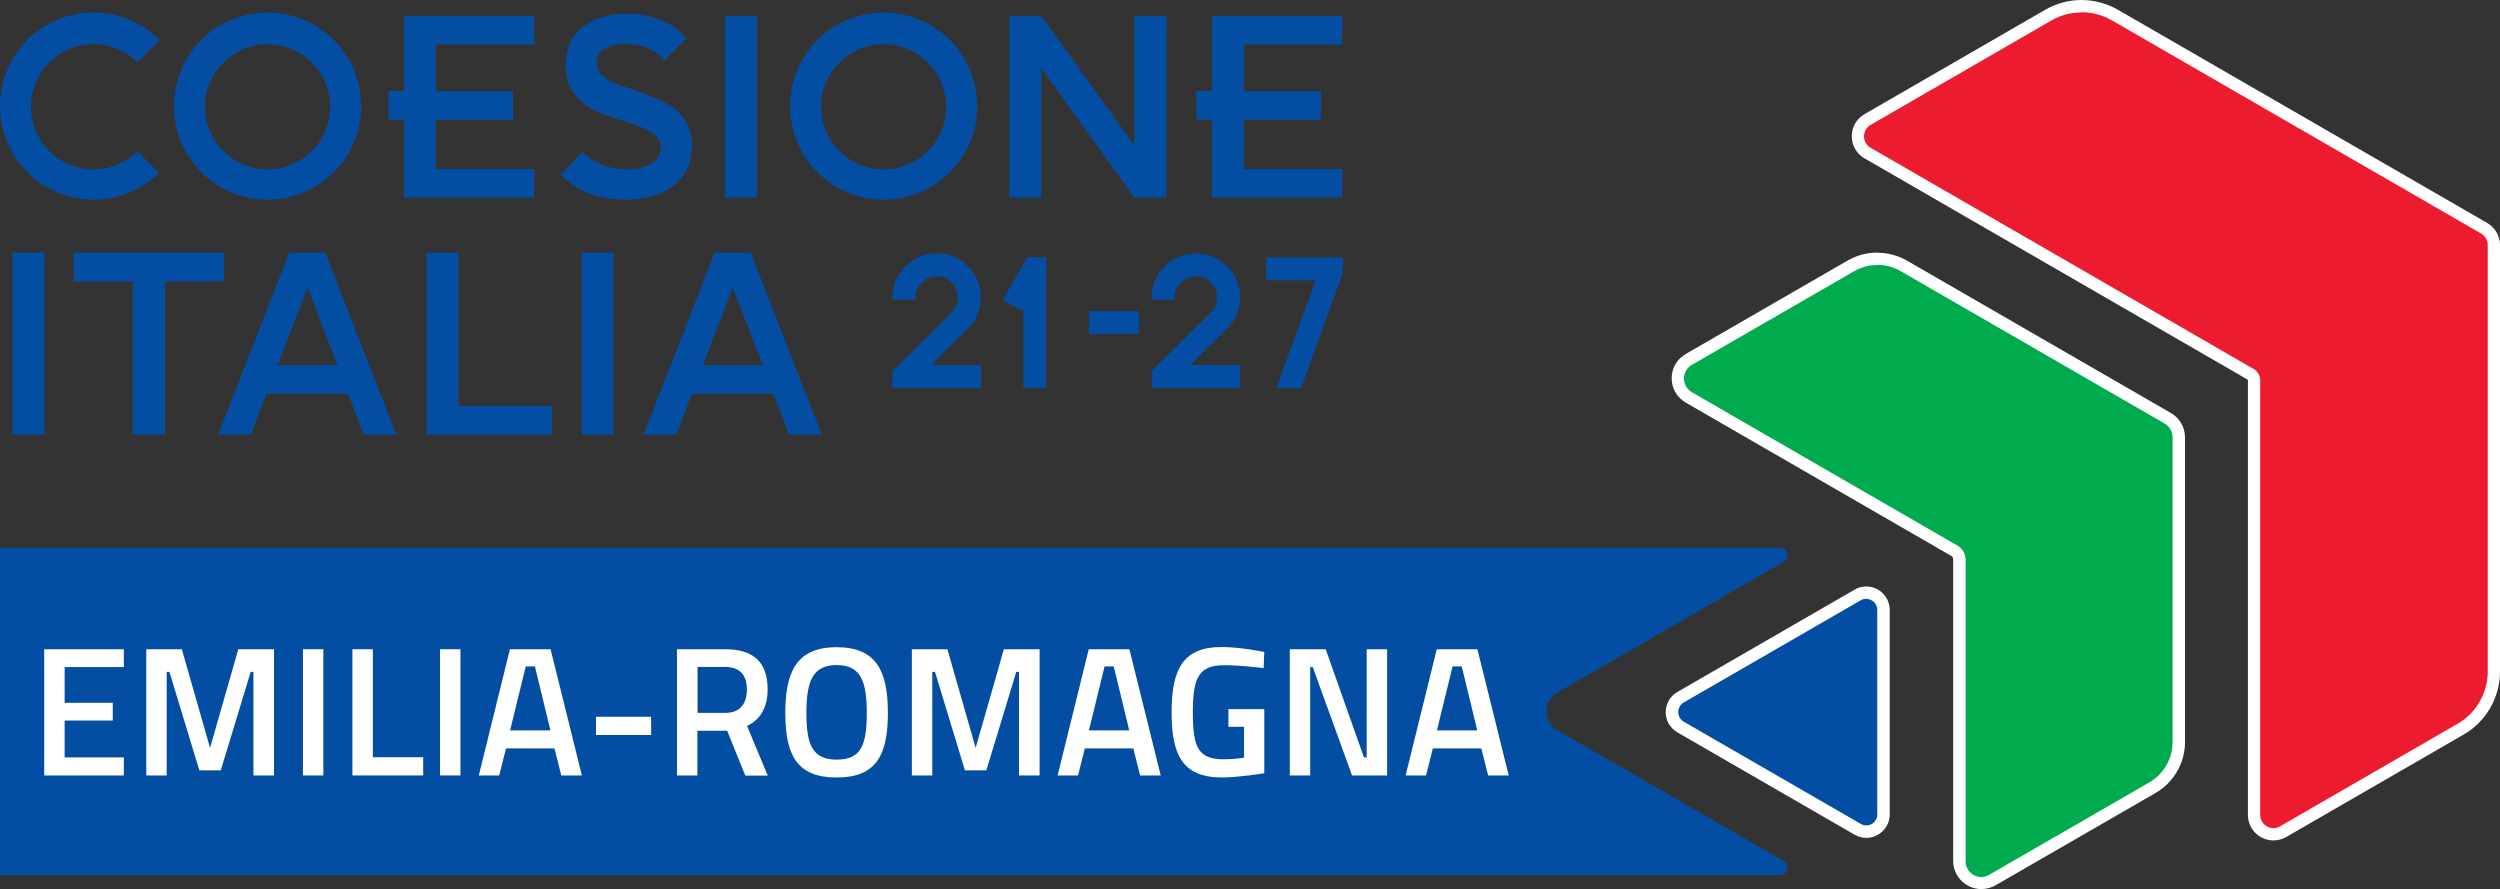
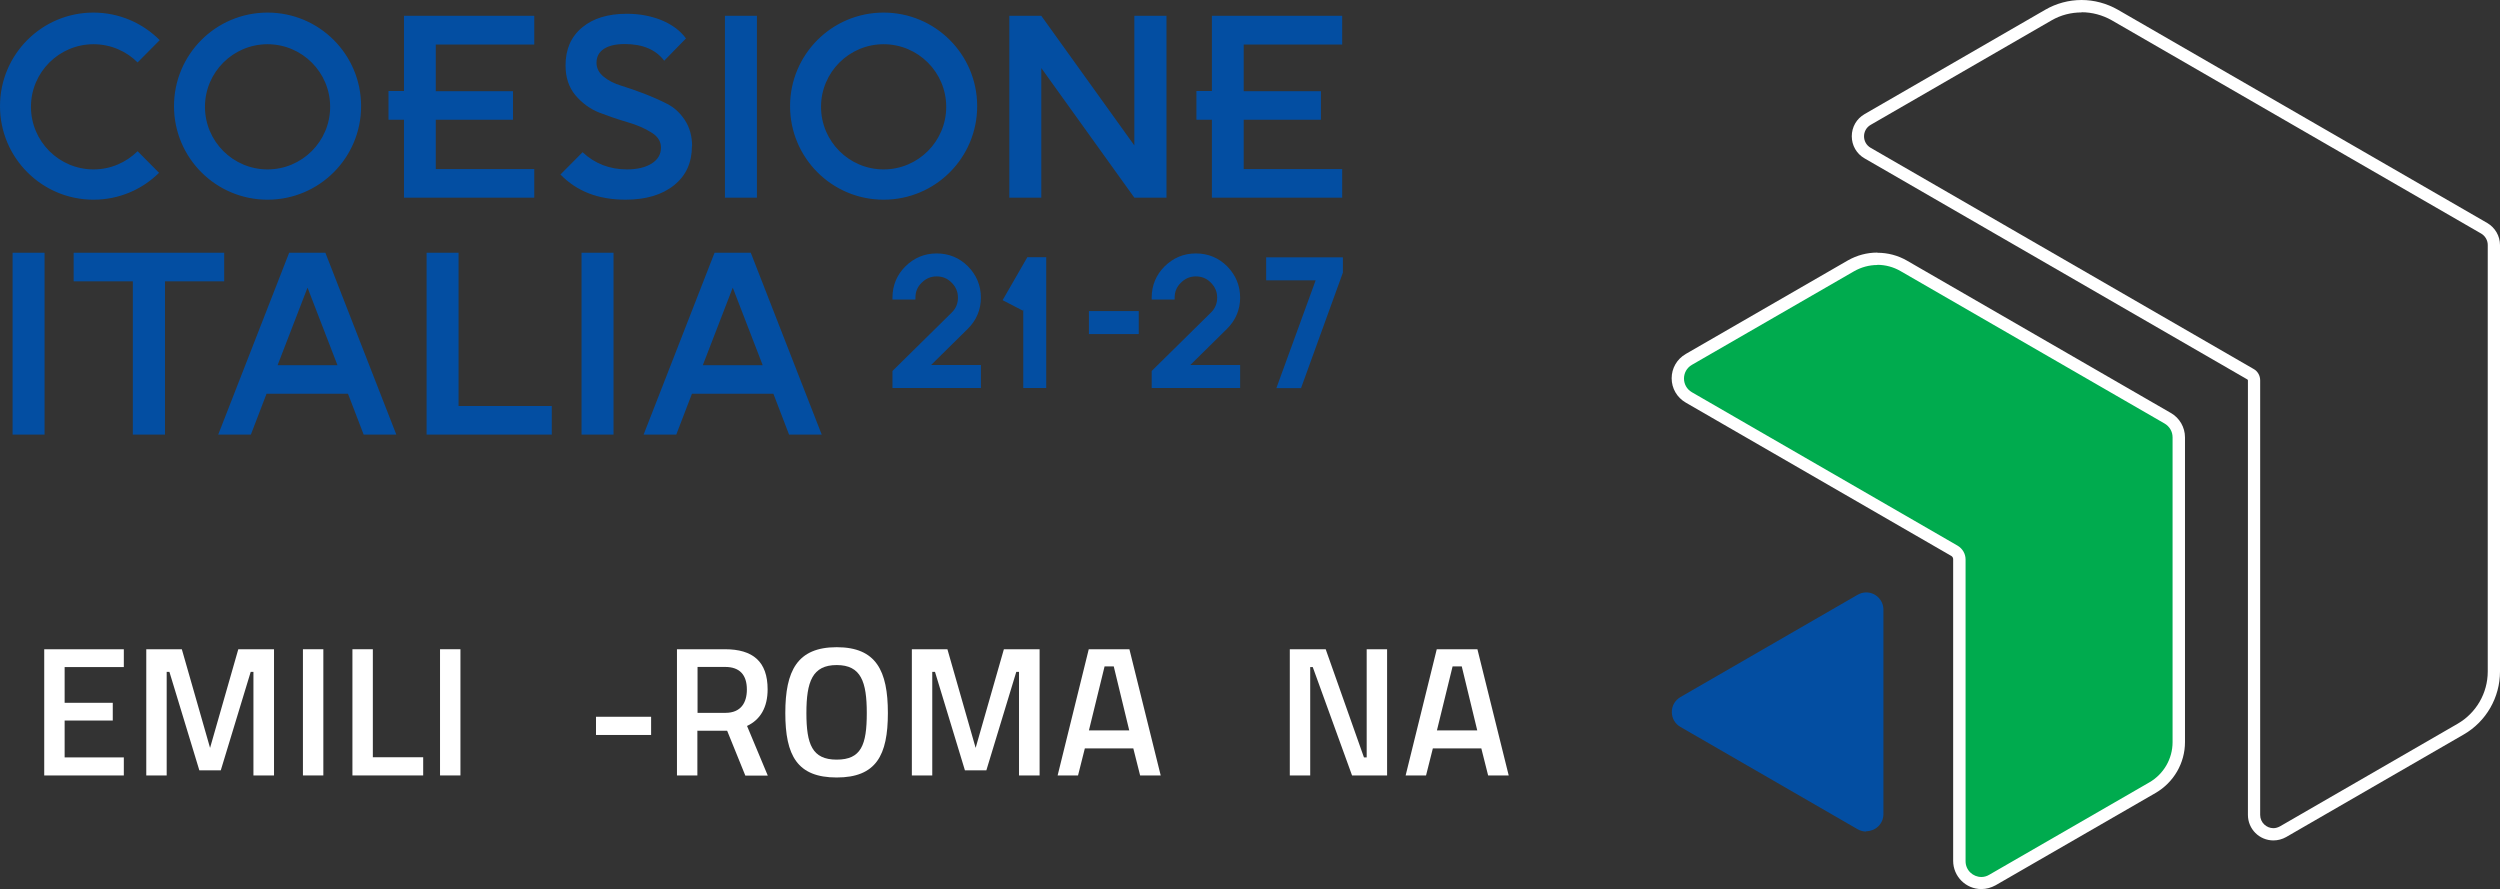
<svg xmlns="http://www.w3.org/2000/svg" id="Layer_2" data-name="Layer 2" viewBox="0 0 146.98 52.28">
  <rect x="0" y="0" width="146.98" height="52.28" fill="#333333" stroke="none" />
  <defs>
    <style>
      .cls-1 {
        fill: #ed1b2f;
      }

      .cls-2 {
        fill: #fff;
      }

      .cls-3 {
        fill: #00ab4e;
      }

      .cls-4 {
        fill: #034ea2;
      }
    </style>
  </defs>
  <g id="esteso">
    <g>
-       <path class="cls-4" d="M104.87,50.62l-13.32-7.69c-.4-.23-.64-.64-.64-1.11s.24-.87.64-1.1h0s13.32-7.69,13.32-7.69c.28-.16.23-.43.21-.5-.02-.08-.11-.33-.43-.33H0v19.26h104.64c.32,0,.41-.25.43-.33.02-.08.07-.34-.21-.5Z" />
      <g>
        <path class="cls-2" d="M2.6,38.17h4.68v1.05h-3.48v2.1h2.83v1.04h-2.83v2.17h3.48v1.06H2.6v-7.42Z" />
        <path class="cls-2" d="M8.6,38.17h2.09l1.66,5.8,1.66-5.8h2.1v7.42h-1.21v-6.09h-.16l-1.76,5.79h-1.26l-1.76-5.79h-.16v6.09h-1.2v-7.42Z" />
        <path class="cls-2" d="M17.81,38.17h1.2v7.42h-1.2v-7.42Z" />
        <path class="cls-2" d="M20.72,45.59v-7.42h1.2v6.35h2.96v1.07h-4.16Z" />
        <path class="cls-2" d="M25.87,38.17h1.2v7.42h-1.2v-7.42Z" />
-         <path class="cls-2" d="M29.98,38.17h2.39l1.84,7.42h-1.21l-.4-1.59h-2.85l-.4,1.59h-1.2l1.83-7.42ZM29.99,42.94h2.37l-.91-3.76h-.54l-.92,3.76Z" />
        <path class="cls-2" d="M35.04,42.14h3.24v1.07h-3.24v-1.07Z" />
        <path class="cls-2" d="M41,42.95v2.64h-1.2v-7.42h2.82c1.64,0,2.51.72,2.51,2.36,0,1.05-.42,1.78-1.21,2.15l1.22,2.92h-1.32l-1.07-2.64h-1.74ZM42.62,39.21h-1.61v2.7h1.64c.91,0,1.26-.6,1.26-1.37,0-.85-.41-1.33-1.28-1.33Z" />
        <path class="cls-2" d="M46.17,41.92c0-2.48.7-3.87,3.02-3.87s3.01,1.38,3.01,3.87-.69,3.79-3.01,3.79-3.02-1.29-3.02-3.79ZM50.96,41.92c0-1.84-.34-2.82-1.77-2.82s-1.78.98-1.78,2.82.34,2.74,1.78,2.74,1.77-.86,1.77-2.74Z" />
        <path class="cls-2" d="M53.61,38.17h2.09l1.66,5.8,1.66-5.8h2.1v7.42h-1.21v-6.09h-.16l-1.76,5.79h-1.26l-1.76-5.79h-.16v6.09h-1.2v-7.42Z" />
        <path class="cls-2" d="M64.01,38.17h2.39l1.84,7.42h-1.21l-.4-1.59h-2.85l-.4,1.59h-1.2l1.83-7.42ZM64.02,42.94h2.37l-.91-3.76h-.54l-.92,3.76Z" />
-         <path class="cls-2" d="M72.22,41.69h2.11v3.77c-.1.02-1.58.25-2.48.25-2.36,0-2.97-1.37-2.97-3.83,0-2.6.72-3.84,2.93-3.84,1.14,0,2.52.29,2.52.29l-.04.95s-1.31-.17-2.3-.17c-1.48,0-1.86.67-1.86,2.76s.31,2.77,1.83,2.77c.49,0,1.05-.06,1.18-.1v-1.81h-.92v-1.06Z" />
        <path class="cls-2" d="M75.84,38.17h2.1l2.25,6.36h.16v-6.36h1.2v7.42h-2.06l-2.31-6.37h-.15v6.37h-1.2v-7.42Z" />
        <path class="cls-2" d="M84.47,38.17h2.39l1.84,7.42h-1.21l-.4-1.59h-2.85l-.4,1.59h-1.2l1.83-7.42ZM84.48,42.94h2.37l-.91-3.76h-.54l-.92,3.76Z" />
      </g>
      <g>
        <g>
          <g>
-             <path class="cls-1" d="M133.66,49.05c-.63,0-1.14-.51-1.14-1.14v-25.55c0-.15-.08-.29-.21-.36l-22.51-13c-.36-.21-.57-.58-.57-.99s.21-.78.57-.99l10.63-6.14c.59-.34,1.27-.52,1.95-.52s1.36.18,1.95.52l21.72,12.54c.35.2.57.58.57.99v25.08c0,1.39-.75,2.69-1.95,3.38l-10.44,6.03c-.17.1-.37.15-.57.15Z" />
            <path class="cls-2" d="M122.38.72c.61,0,1.22.16,1.77.47l21.72,12.54c.24.14.39.4.39.67v25.08c0,1.27-.68,2.44-1.77,3.07l-10.44,6.03c-.13.07-.26.11-.39.11-.41,0-.78-.33-.78-.78v-25.55c0-.28-.15-.54-.39-.67l-22.51-13c-.52-.3-.52-1.05,0-1.35l10.63-6.14c.55-.32,1.16-.47,1.77-.47M122.38,0c-.75,0-1.49.2-2.13.57l-10.63,6.14c-.47.27-.75.76-.75,1.3s.28,1.03.75,1.3l22.51,13s.03.03.03.05v25.55c0,.83.67,1.5,1.5,1.5.26,0,.52-.07.75-.2l10.44-6.03c1.32-.76,2.13-2.18,2.13-3.7V14.41c0-.54-.29-1.03-.75-1.3L124.51.57c-.65-.37-1.39-.57-2.13-.57h0Z" />
          </g>
          <g>
            <path class="cls-3" d="M116.49,51.92c-.71,0-1.29-.58-1.29-1.29v-17.74c0-.2-.11-.39-.28-.49l-15.62-9.02c-.4-.23-.65-.65-.65-1.12s.24-.89.65-1.12l9.53-5.5c.47-.27,1-.41,1.55-.41s1.08.14,1.55.41l15.52,8.96c.4.23.65.66.65,1.12v17.92c0,1.1-.59,2.13-1.55,2.68l-9.41,5.43c-.2.11-.42.17-.65.17h0Z" />
            <path class="cls-2" d="M110.37,15.57c.47,0,.94.12,1.37.37l15.52,8.96c.29.17.47.47.47.81v17.92c0,.98-.52,1.88-1.37,2.37l-9.41,5.43c-.15.09-.31.13-.46.13-.49,0-.93-.39-.93-.93v-17.74c0-.33-.18-.64-.47-.81l-15.62-9.02c-.62-.36-.62-1.25,0-1.61l9.53-5.5c.42-.24.89-.37,1.37-.37M110.37,14.85c-.61,0-1.2.16-1.73.46l-9.53,5.5c-.52.3-.83.84-.83,1.43s.31,1.13.83,1.43l15.62,9.02c.06.04.1.11.1.18v17.74c0,.91.74,1.66,1.66,1.66.29,0,.57-.08.83-.22l9.41-5.43c1.07-.62,1.73-1.76,1.73-2.99v-17.92c0-.59-.32-1.14-.83-1.43l-15.52-8.96c-.52-.3-1.12-.46-1.73-.46h0Z" />
          </g>
          <g>
            <path class="cls-4" d="M109.72,48.89c-.18,0-.35-.05-.51-.14l-10.41-6.01c-.32-.18-.51-.51-.51-.88s.19-.69.51-.88l10.41-6.01c.16-.09.33-.14.51-.14.56,0,1.01.46,1.01,1.01v12.02c0,.28-.11.54-.31.73-.19.18-.45.28-.7.28h0Z" />
-             <path class="cls-2" d="M109.72,35.21c.34,0,.65.27.65.65v12.02c0,.38-.31.65-.65.65-.11,0-.22-.03-.32-.09l-10.41-6.01c-.43-.25-.43-.88,0-1.13l10.41-6.01c.1-.06.22-.09.32-.09M109.72,34.48c-.24,0-.48.06-.69.19l-10.41,6.01c-.43.25-.69.69-.69,1.19s.26.94.69,1.19l10.41,6.01c.21.12.45.19.69.19.76,0,1.38-.62,1.38-1.38v-12.02c0-.76-.62-1.38-1.38-1.38h0Z" />
          </g>
        </g>
        <path class="cls-4" d="M13.19,14.86H4.33v1.68h3.48v9.01h1.89v-9.01h3.48v-1.68ZM.74,25.55h1.88v-10.69H.74v10.69ZM15.73,11.74c3.04,0,5.5-2.46,5.5-5.5S18.77.74,15.73.74s-5.5,2.46-5.5,5.5,2.46,5.5,5.5,5.5ZM15.73,2.6c2.03,0,3.68,1.65,3.68,3.68s-1.65,3.68-3.68,3.68-3.68-1.65-3.68-3.68,1.65-3.68,3.68-3.68ZM71.25,11.62h7.66v-1.68h-5.79v-2.9h3.9s.64,0,.64,0v-1.68h-.64s-3.9,0-3.9,0v-2.74h5.79V.93h-7.66v4.42h-.91v1.69h.91v4.58ZM5.5,11.74c1.5,0,2.86-.6,3.85-1.58l-1.26-1.27c-.67.66-1.58,1.07-2.59,1.07-2.03,0-3.68-1.65-3.68-3.68s1.65-3.68,3.68-3.68c1.01,0,1.93.41,2.59,1.07l1.3-1.31c-1-1-2.37-1.62-3.9-1.62C2.46.74,0,3.2,0,6.24s2.46,5.5,5.5,5.5ZM61.22,4l5.47,7.62h1.89V.93h-1.89v7.62l-5.47-7.62h-1.88v10.69h1.88v-7.62ZM44.5.93h-1.88v10.69h1.88V.93ZM31.41,11.62v-1.68h-5.79v-2.9h3.9s.64,0,.64,0v-1.68h-.64s-3.9,0-3.9,0v-2.74h5.79V.93h-7.66v4.42h-.91v1.69h.91v4.58h7.66ZM17,14.86l-4.17,10.69h1.92l.92-2.4h4.79l.92,2.4h1.92l-4.17-10.69h-2.14ZM16.32,21.47l1.76-4.56,1.76,4.56h-3.51ZM57.45,6.24c0-3.04-2.46-5.5-5.5-5.5s-5.5,2.46-5.5,5.5,2.46,5.5,5.5,5.5,5.5-2.46,5.5-5.5ZM51.95,9.96c-2.03,0-3.68-1.65-3.68-3.68s1.65-3.68,3.68-3.68,3.68,1.65,3.68,3.68-1.65,3.68-3.68,3.68ZM26.96,14.86h-1.88v10.69h7.36v-1.68h-5.48v-9.01ZM42.01,14.86l-4.17,10.69h1.92l.92-2.4h4.79l.92,2.4h1.92l-4.17-10.69h-2.14ZM41.32,21.47l1.76-4.56,1.76,4.56h-3.51ZM40.69,8.6c0-.59-.14-1.1-.42-1.53-.28-.43-.63-.75-1.04-.96-.41-.21-.86-.41-1.35-.6-.49-.19-.94-.34-1.35-.47-.41-.12-.76-.3-1.04-.53-.28-.23-.42-.5-.42-.82,0-.36.15-.63.44-.82.3-.19.7-.28,1.22-.28,1.06,0,1.83.33,2.32.98l1.28-1.31c-.34-.46-.81-.81-1.43-1.07-.62-.25-1.3-.38-2.05-.38-1.11,0-1.99.27-2.63.81-.65.54-.97,1.28-.97,2.23,0,.7.19,1.28.58,1.75.39.46.85.8,1.4,1.02.55.21,1.1.4,1.65.56.55.16,1.02.36,1.4.6.39.23.58.53.58.9,0,.39-.18.7-.54.93-.36.23-.85.35-1.46.35-1.02,0-1.89-.34-2.61-1.01l-1.3,1.31c.96.99,2.23,1.48,3.82,1.48,1.2,0,2.15-.28,2.86-.85.7-.56,1.05-1.33,1.05-2.3ZM34.19,25.55h1.88v-10.69h-1.88v10.69ZM72.91,17.5c0-.71-.26-1.33-.76-1.84-.5-.5-1.12-.76-1.84-.76s-1.33.26-1.84.76c-.5.5-.76,1.12-.76,1.84v.11h1.35v-.11c0-.35.12-.64.37-.88.25-.25.54-.37.88-.37s.64.12.88.37c.25.25.37.54.37.88s-.12.64-.37.88l-3.48,3.43v1h5.2v-1.35h-2.93l2.17-2.14c.5-.5.76-1.12.76-1.83ZM74.44,15.13v1.35h2.91l-2.31,6.34h1.45l2.46-6.79v-.9s-4.51,0-4.51,0ZM58.95,17.65l1.18.61.03-.06v4.61h1.35v-7.69h-1.11l-1.45,2.52ZM64.02,19.64h2.93v-1.35h-2.93v1.35ZM57.67,17.5c0-.71-.26-1.33-.76-1.84-.5-.5-1.12-.76-1.84-.76s-1.33.26-1.84.76c-.5.5-.76,1.12-.76,1.84v.11h1.35v-.11c0-.35.12-.64.37-.88.25-.25.54-.37.88-.37s.64.12.88.37c.25.25.37.54.37.88s-.12.64-.37.88l-3.48,3.43v1h5.2v-1.35h-2.93l2.17-2.14c.5-.5.76-1.12.76-1.83Z" />
      </g>
    </g>
  </g>
</svg>